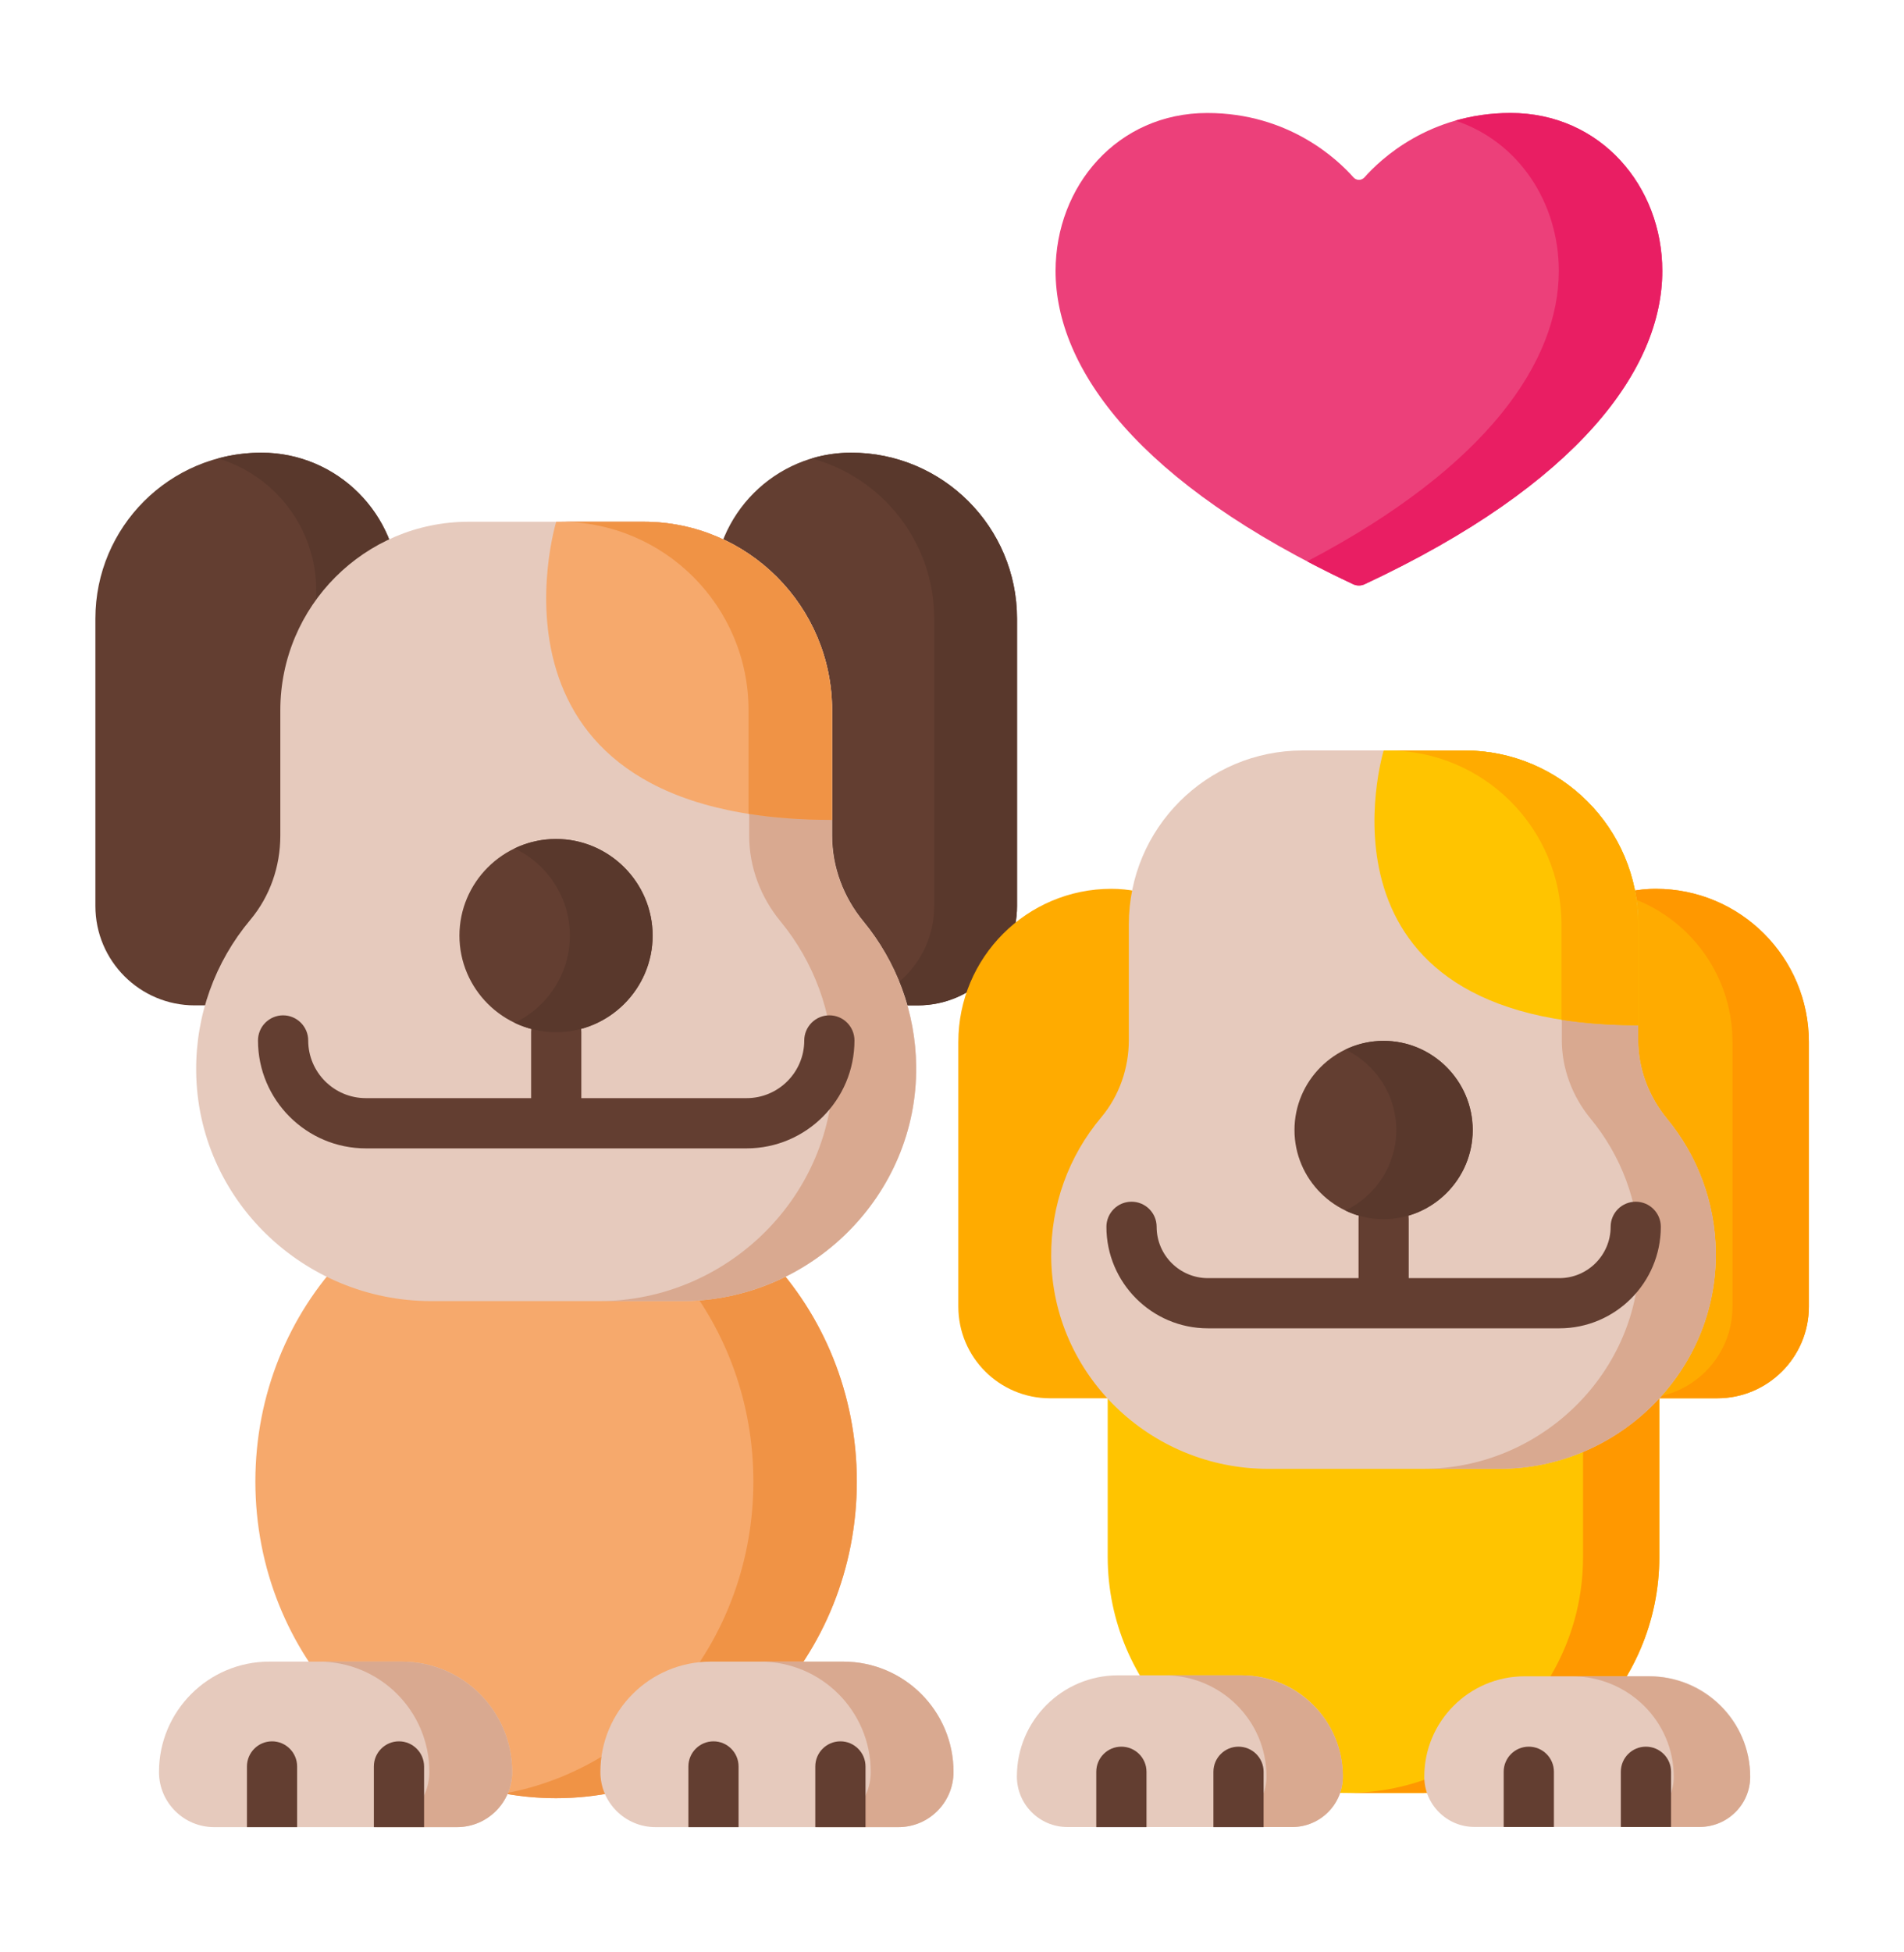
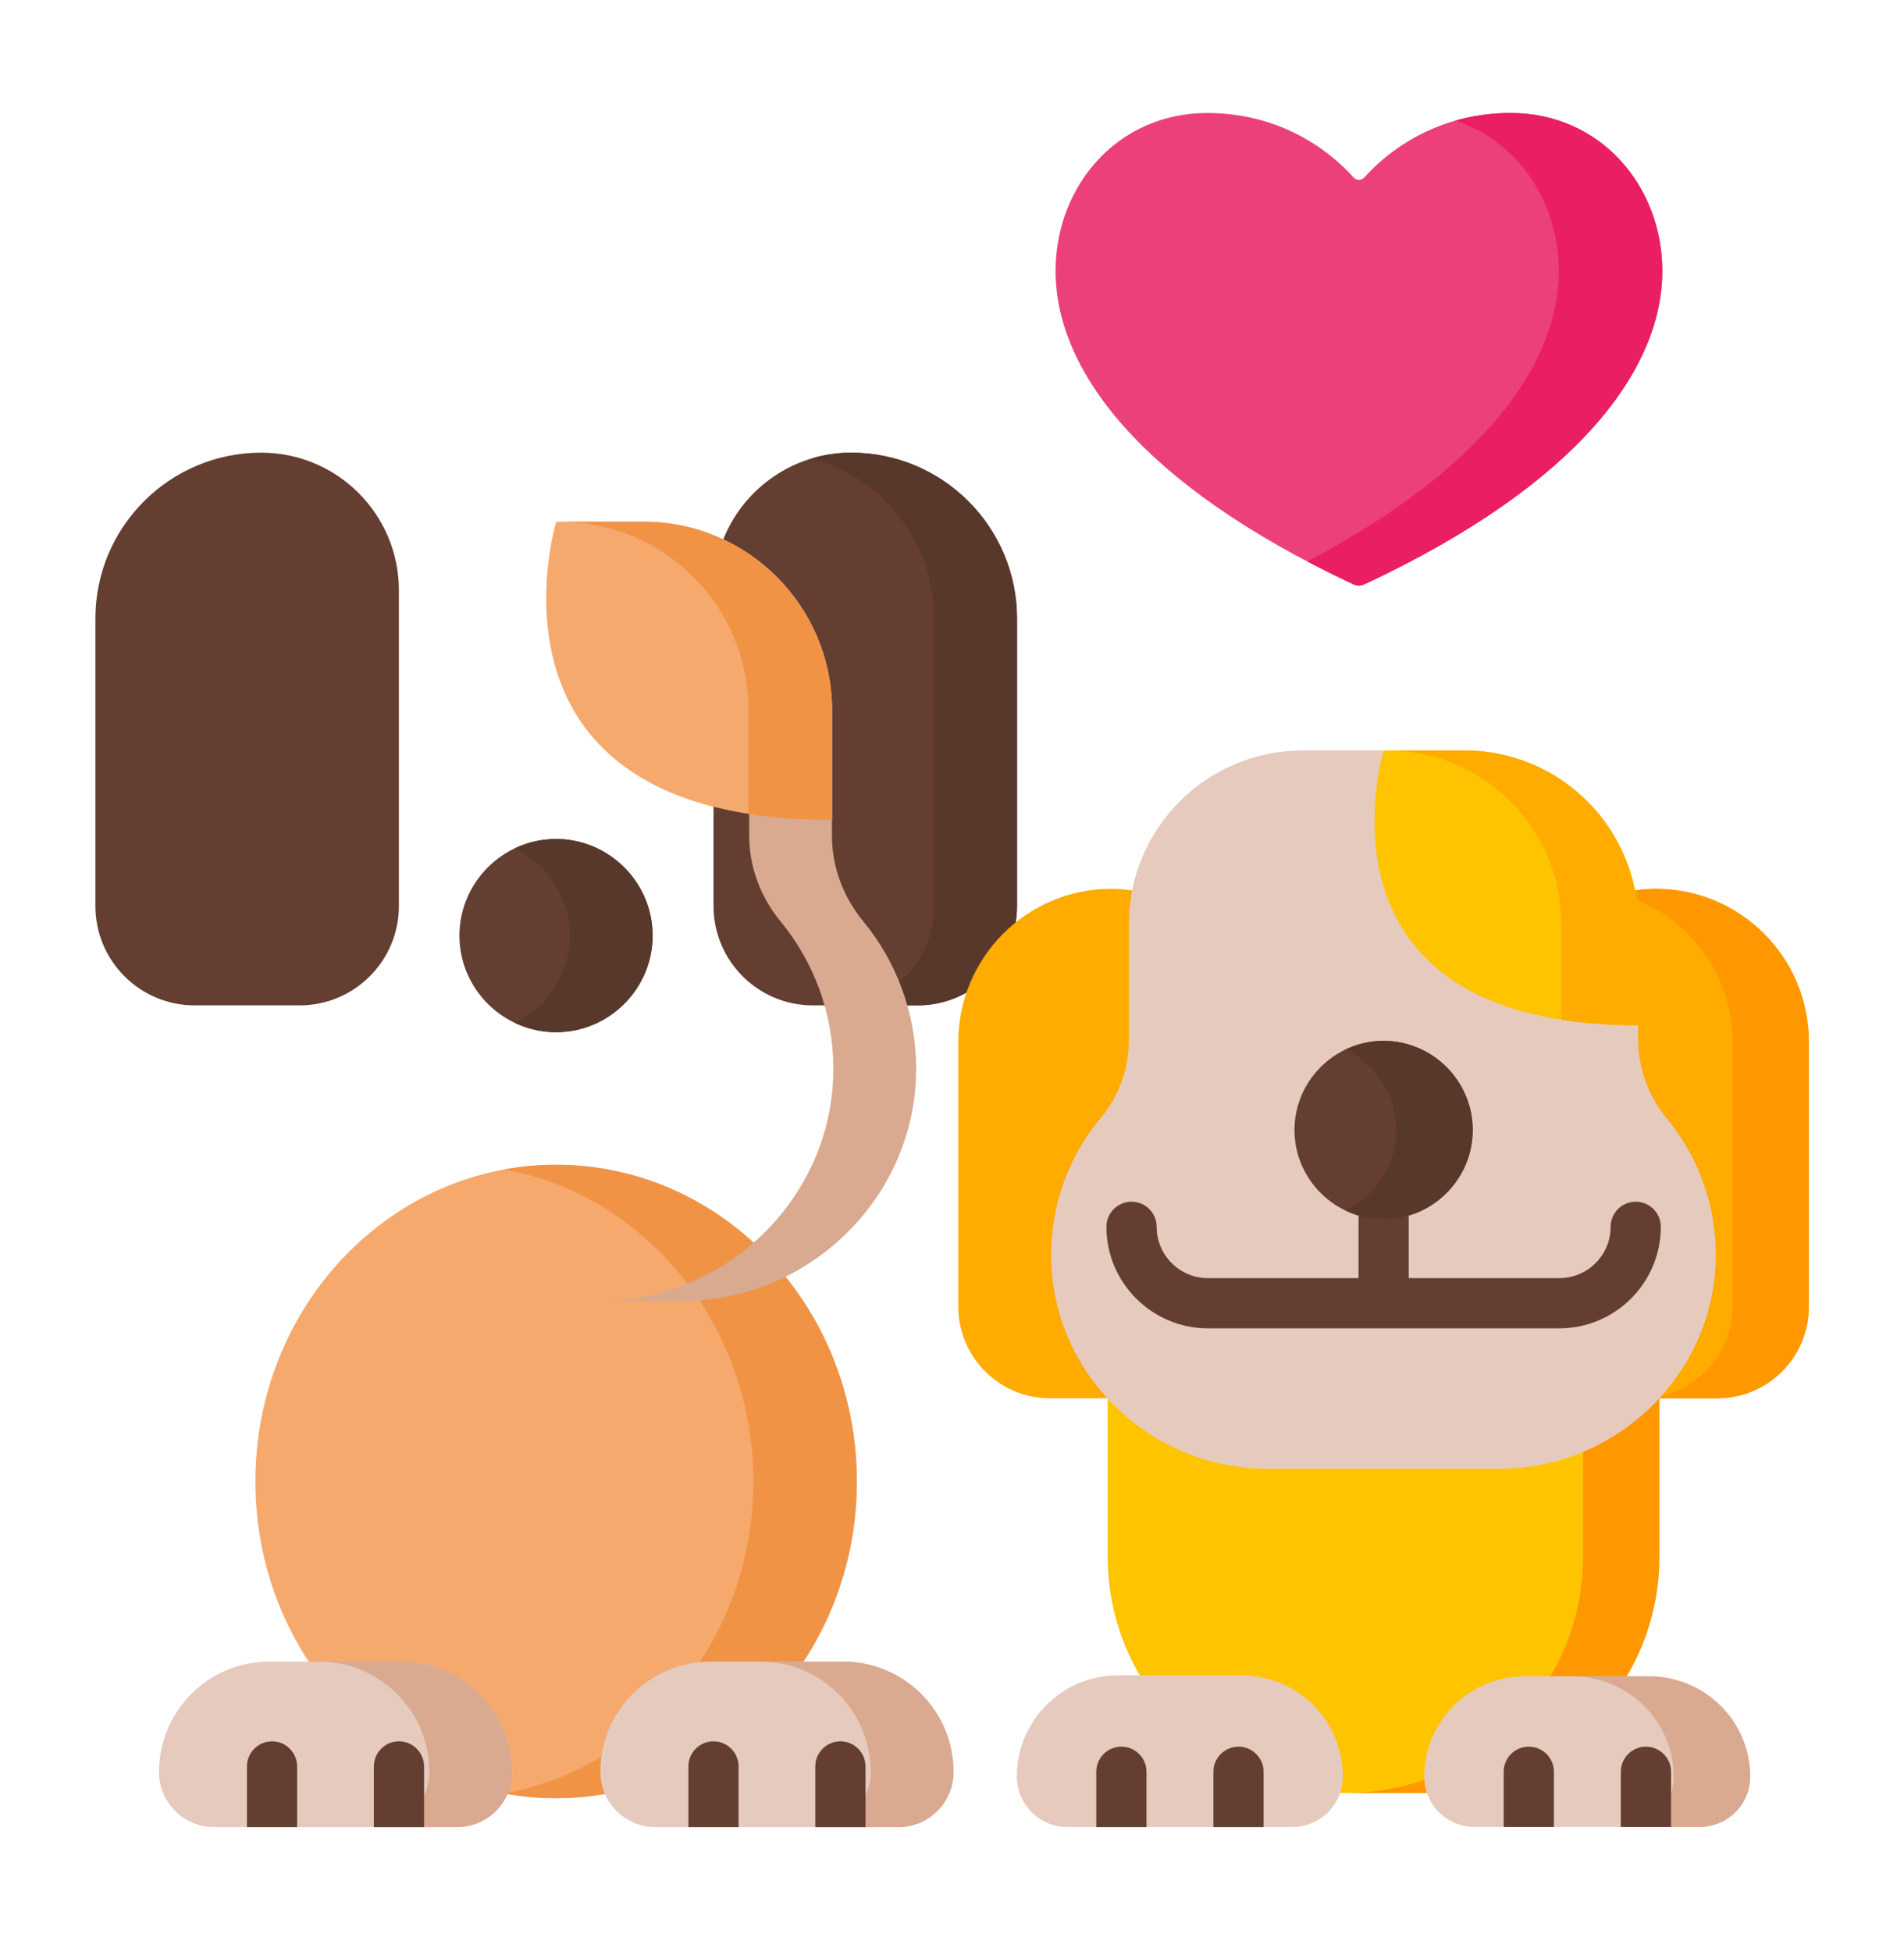
<svg xmlns="http://www.w3.org/2000/svg" width="40" height="41" viewBox="0 0 40 41" fill="none">
  <path d="M28.433 3.724C28.448 3.741 28.465 3.754 28.486 3.763C28.506 3.772 28.527 3.777 28.549 3.777C28.572 3.777 28.593 3.772 28.613 3.763C28.633 3.754 28.651 3.741 28.666 3.724C28.995 3.352 30.023 2.373 31.736 2.373C33.623 2.373 34.923 3.906 34.923 5.69C34.923 7.738 33.181 10.158 28.668 12.27C28.631 12.287 28.59 12.296 28.549 12.296C28.509 12.296 28.468 12.287 28.431 12.27C23.918 10.158 22.176 7.738 22.176 5.69C22.176 3.906 23.476 2.373 25.363 2.373C27.076 2.373 28.104 3.352 28.433 3.724H28.433Z" fill="#EC407A" />
  <path d="M31.734 2.373C31.304 2.373 30.918 2.435 30.575 2.533C31.898 2.969 32.748 4.247 32.748 5.69C32.748 7.584 31.256 9.797 27.461 11.789C27.78 11.957 28.103 12.117 28.429 12.27C28.503 12.304 28.591 12.304 28.666 12.27C33.179 10.158 34.921 7.738 34.921 5.69C34.921 3.906 33.621 2.373 31.734 2.373Z" fill="#E91E63" />
  <path d="M18.001 31.111C18.001 27.438 15.172 24.46 11.683 24.46C8.194 24.46 5.365 27.438 5.365 31.111C5.365 34.785 8.194 37.762 11.683 37.762C15.172 37.762 18.001 34.785 18.001 31.111Z" fill="#F6A96C" />
  <path d="M11.682 24.46C11.312 24.46 10.949 24.494 10.596 24.558C13.567 25.1 15.827 27.828 15.827 31.111C15.827 34.394 13.567 37.122 10.596 37.664C10.954 37.73 11.318 37.762 11.682 37.762C15.171 37.762 18 34.784 18 31.111C18 27.438 15.171 24.46 11.682 24.46Z" fill="#F09345" />
  <path d="M6.293 21.113H4.091C2.938 21.113 2.004 20.179 2.004 19.026V12.991C2.004 11.066 3.564 9.506 5.489 9.506C7.085 9.506 8.38 10.8 8.38 12.397V19.027C8.38 20.179 7.445 21.113 6.293 21.113L6.293 21.113Z" fill="#633E31" />
-   <path d="M5.492 9.506C5.184 9.506 4.878 9.547 4.581 9.627C5.774 9.984 6.643 11.09 6.643 12.4V19.024C6.643 20.178 5.709 21.113 4.557 21.113H6.296C7.448 21.113 8.382 20.178 8.382 19.024V12.4C8.382 10.802 7.088 9.506 5.492 9.506Z" fill="#59382C" />
  <path d="M17.077 21.113H19.279C20.432 21.113 21.366 20.179 21.366 19.026V12.991C21.366 11.066 19.806 9.506 17.881 9.506C16.285 9.506 14.99 10.8 14.99 12.397V19.026C14.99 20.179 15.925 21.113 17.077 21.113Z" fill="#633E31" />
  <path d="M17.881 9.506C17.593 9.506 17.315 9.549 17.053 9.627C18.536 10.028 19.627 11.384 19.627 12.995V19.024C19.627 20.178 18.693 21.113 17.54 21.113H19.279C20.431 21.113 21.366 20.178 21.366 19.024V12.995C21.366 11.068 19.806 9.506 17.881 9.506Z" fill="#59382C" />
-   <path d="M19.249 22.388C19.282 25.103 17.03 27.323 14.319 27.323H9.059C6.376 27.323 4.145 25.179 4.121 22.492C4.111 21.318 4.517 20.2 5.259 19.316C5.672 18.823 5.889 18.195 5.889 17.551V14.918C5.889 12.731 7.66 10.957 9.845 10.957H13.525C15.711 10.957 17.482 12.731 17.482 14.918V17.551C17.482 18.21 17.722 18.842 18.14 19.35C18.821 20.178 19.235 21.235 19.249 22.388V22.388Z" fill="#E6CABD" />
  <path d="M18.137 19.35C17.718 18.842 17.478 18.21 17.478 17.551V14.918C17.478 12.731 15.707 10.957 13.522 10.957H11.783C13.968 10.957 15.739 12.731 15.739 14.918V17.551C15.739 18.21 15.98 18.842 16.398 19.35C17.104 20.207 17.495 21.279 17.507 22.388C17.539 25.103 15.288 27.324 12.577 27.324H14.316C17.026 27.324 19.278 25.103 19.246 22.388C19.234 21.279 18.843 20.206 18.137 19.35Z" fill="#D9A990" />
  <path d="M17.481 17.218V14.918C17.481 12.731 15.71 10.957 13.525 10.957H11.685C11.685 10.957 9.772 17.218 17.481 17.218Z" fill="#F6A96C" />
  <path d="M13.522 10.957H11.77C13.955 10.957 15.726 12.731 15.726 14.918V17.091C16.246 17.173 16.827 17.218 17.478 17.218V14.918C17.478 12.731 15.707 10.957 13.522 10.957Z" fill="#F09345" />
  <path d="M10.759 37.212C10.759 37.848 10.243 38.37 9.601 38.37H4.499C3.859 38.37 3.34 37.851 3.34 37.212C3.34 35.932 4.377 34.894 5.658 34.894H8.441C9.721 34.894 10.759 35.931 10.759 37.212Z" fill="#E6CABD" />
  <path d="M8.44 34.894H6.701C7.982 34.894 9.02 35.931 9.02 37.211C9.02 37.851 8.501 38.37 7.86 38.37H9.599C10.24 38.37 10.759 37.851 10.759 37.211C10.759 35.931 9.721 34.894 8.44 34.894V34.894Z" fill="#D9A990" />
  <path d="M20.032 37.212C20.032 37.851 19.514 38.37 18.874 38.37H13.772C13.132 38.37 12.613 37.851 12.613 37.212C12.613 35.931 13.652 34.894 14.931 34.894H17.715C18.995 34.894 20.032 35.931 20.032 37.212Z" fill="#E6CABD" />
  <path d="M17.714 34.894H15.975C17.255 34.894 18.293 35.931 18.293 37.211C18.293 37.851 17.774 38.37 17.134 38.37H18.873C19.513 38.37 20.032 37.851 20.032 37.211C20.032 35.931 18.994 34.894 17.714 34.894V34.894Z" fill="#D9A990" />
-   <path d="M17.424 21.322C17.284 21.322 17.15 21.378 17.051 21.477C16.952 21.576 16.896 21.71 16.896 21.85C16.896 22.518 16.353 23.061 15.685 23.061H12.213V21.676C12.213 21.385 11.976 21.148 11.685 21.148C11.394 21.148 11.158 21.385 11.158 21.676V23.061H7.686C7.018 23.061 6.475 22.518 6.475 21.85C6.475 21.71 6.419 21.576 6.32 21.477C6.221 21.378 6.087 21.322 5.947 21.322C5.807 21.322 5.673 21.378 5.574 21.477C5.475 21.576 5.42 21.71 5.42 21.85C5.42 23.099 6.437 24.116 7.686 24.116H15.685C16.934 24.116 17.951 23.099 17.951 21.85C17.951 21.558 17.715 21.322 17.424 21.322Z" fill="#633E31" />
  <path d="M11.681 21.676C10.565 21.676 9.652 20.764 9.652 19.648C9.652 18.532 10.565 17.619 11.681 17.619C12.797 17.619 13.71 18.532 13.71 19.648C13.71 20.764 12.797 21.676 11.681 21.676Z" fill="#633E31" />
  <path d="M11.682 17.619C11.381 17.619 11.084 17.686 10.812 17.816C11.496 18.144 11.972 18.843 11.972 19.648C11.972 20.453 11.496 21.152 10.813 21.479C11.084 21.609 11.381 21.677 11.682 21.677C12.798 21.677 13.711 20.764 13.711 19.648C13.711 18.532 12.798 17.619 11.682 17.619Z" fill="#59382C" />
  <path d="M29.902 37.652H28.229C25.503 37.652 23.271 35.421 23.271 32.694V28.006C23.271 27.655 23.559 27.367 23.911 27.367H34.22C34.572 27.367 34.86 27.655 34.86 28.006V32.694C34.86 35.421 32.629 37.652 29.902 37.652V37.652Z" fill="#FFC400" />
  <path d="M34.218 27.367H32.617C32.969 27.367 33.257 27.654 33.257 28.006V32.703C33.257 35.425 31.023 37.652 28.291 37.652H29.893C32.624 37.652 34.859 35.425 34.859 32.703V28.006C34.859 27.654 34.571 27.367 34.218 27.367Z" fill="#FF9800" />
  <path d="M24.091 29.364H22.059C20.995 29.364 20.133 28.502 20.133 27.439V21.882C20.133 20.105 21.573 18.665 23.349 18.665C24.823 18.665 26.017 19.86 26.017 21.333V27.439C26.017 28.502 25.155 29.364 24.091 29.364ZM34.042 29.364H36.075C37.138 29.364 38.001 28.502 38.001 27.439V21.882C38.001 20.105 36.56 18.665 34.784 18.665C33.31 18.665 32.116 19.86 32.116 21.333V27.439C32.116 28.502 32.978 29.364 34.042 29.364Z" fill="#FFAB00" />
  <path d="M34.786 18.665C34.52 18.665 34.264 18.704 34.022 18.777C35.39 19.146 36.397 20.396 36.397 21.882V27.439C36.397 28.502 35.535 29.364 34.472 29.364H36.077C37.14 29.364 38.002 28.502 38.002 27.439V21.882C38.002 20.105 36.562 18.665 34.786 18.665V18.665Z" fill="#FF9800" />
  <path d="M36.046 26.297C36.076 28.798 33.998 30.846 31.496 30.846H26.641C24.165 30.846 22.106 28.869 22.084 26.393C22.074 25.31 22.45 24.279 23.134 23.465C23.515 23.011 23.715 22.431 23.715 21.838V19.411C23.715 17.394 25.35 15.76 27.367 15.76H30.764C32.78 15.76 34.415 17.394 34.415 19.411V21.838C34.415 22.445 34.637 23.027 35.023 23.496C35.651 24.259 36.033 25.234 36.046 26.297Z" fill="#E6CABD" />
-   <path d="M35.024 23.496C34.638 23.027 34.416 22.445 34.416 21.838V19.411C34.416 17.394 32.782 15.76 30.765 15.76H29.16C31.177 15.76 32.811 17.394 32.811 19.411V21.838C32.811 22.445 33.033 23.027 33.419 23.496C34.048 24.259 34.43 25.234 34.443 26.297C34.473 28.799 32.395 30.846 29.893 30.846H31.498C33.999 30.846 36.078 28.799 36.047 26.297C36.035 25.234 35.653 24.259 35.024 23.496Z" fill="#D9A990" />
  <path d="M34.419 21.531V19.411C34.419 17.394 32.784 15.76 30.768 15.76H29.069C29.069 15.76 27.304 21.531 34.419 21.531Z" fill="#FFC400" />
  <path d="M30.765 15.76H29.152C31.169 15.76 32.804 17.394 32.804 19.411V21.415C33.283 21.489 33.818 21.531 34.416 21.531V19.411C34.416 17.394 32.782 15.76 30.765 15.76Z" fill="#FFAB00" />
  <path d="M34.364 25.236C34.224 25.236 34.09 25.291 33.991 25.39C33.892 25.489 33.837 25.623 33.837 25.763C33.837 26.357 33.353 26.841 32.759 26.841H29.595V25.602C29.595 25.463 29.54 25.328 29.441 25.23C29.342 25.131 29.208 25.075 29.068 25.075C28.998 25.075 28.93 25.089 28.866 25.115C28.802 25.142 28.744 25.181 28.695 25.23C28.646 25.279 28.607 25.337 28.581 25.401C28.554 25.465 28.54 25.533 28.541 25.602V26.841H25.377C24.782 26.841 24.299 26.357 24.299 25.763C24.299 25.471 24.063 25.236 23.771 25.236C23.632 25.236 23.497 25.291 23.399 25.39C23.3 25.489 23.244 25.623 23.244 25.763C23.244 26.939 24.201 27.895 25.377 27.895H32.759C33.934 27.895 34.891 26.939 34.891 25.763C34.891 25.471 34.655 25.236 34.364 25.236Z" fill="#633E31" />
  <path d="M29.068 25.603C28.038 25.603 27.195 24.761 27.195 23.731C27.195 22.701 28.038 21.858 29.068 21.858C30.097 21.858 30.94 22.701 30.94 23.731C30.94 24.761 30.098 25.603 29.068 25.603L29.068 25.603Z" fill="#633E31" />
  <path d="M29.066 21.858C28.779 21.858 28.507 21.924 28.264 22.041C28.895 22.342 29.334 22.988 29.334 23.731C29.334 24.474 28.895 25.119 28.264 25.421C28.514 25.541 28.788 25.603 29.066 25.603C30.096 25.603 30.938 24.761 30.938 23.731C30.939 22.701 30.096 21.858 29.066 21.858L29.066 21.858Z" fill="#59382C" />
  <path d="M28.211 37.306C28.211 37.891 27.738 38.368 27.149 38.368H22.425C21.839 38.368 21.363 37.893 21.363 37.306C21.363 36.133 22.314 35.182 23.488 35.182H26.087C27.26 35.182 28.211 36.133 28.211 37.306Z" fill="#E6CABD" />
-   <path d="M26.072 35.182H24.467C25.649 35.182 26.607 36.133 26.607 37.306C26.607 37.893 26.128 38.368 25.537 38.368H27.142C27.733 38.368 28.212 37.893 28.212 37.306C28.212 36.133 27.253 35.182 26.072 35.182Z" fill="#D9A990" />
  <path d="M36.77 37.311C36.77 37.893 36.297 38.366 35.715 38.366H30.977C30.394 38.366 29.922 37.893 29.922 37.311C29.922 36.148 30.866 35.202 32.032 35.202H34.66C35.825 35.202 36.77 36.146 36.77 37.311Z" fill="#E6CABD" />
  <path d="M34.629 35.202H33.023C34.206 35.202 35.163 36.147 35.163 37.312C35.163 37.894 34.684 38.366 34.093 38.366H35.698C36.289 38.366 36.768 37.894 36.768 37.312C36.768 36.147 35.81 35.202 34.629 35.202Z" fill="#D9A990" />
  <path d="M6.242 37.096V38.37H5.188V37.096C5.188 36.805 5.424 36.568 5.715 36.568C6.006 36.568 6.242 36.805 6.242 37.096ZM8.909 37.096V38.37H7.854V37.096C7.854 36.805 8.09 36.568 8.381 36.568C8.672 36.568 8.909 36.805 8.909 37.096ZM15.516 37.096V38.37H14.462V37.096C14.462 36.805 14.698 36.568 14.989 36.568C15.28 36.568 15.516 36.805 15.516 37.096ZM18.183 37.096V38.37H17.128V37.096C17.128 36.805 17.364 36.568 17.656 36.568C17.946 36.568 18.183 36.805 18.183 37.096ZM24.086 37.207V38.37H23.031V37.207C23.031 36.916 23.267 36.68 23.558 36.68C23.849 36.68 24.086 36.916 24.086 37.207ZM26.546 37.207V38.37H25.492V37.207C25.492 36.916 25.728 36.68 26.019 36.68C26.31 36.68 26.546 36.916 26.546 37.207ZM32.645 37.207V38.367H31.59V37.207C31.59 36.916 31.826 36.68 32.117 36.68C32.409 36.68 32.645 36.916 32.645 37.207ZM35.106 37.207V38.367H34.051V37.207C34.051 36.916 34.287 36.68 34.578 36.68C34.869 36.68 35.106 36.916 35.106 37.207Z" fill="#633E31" />
</svg>